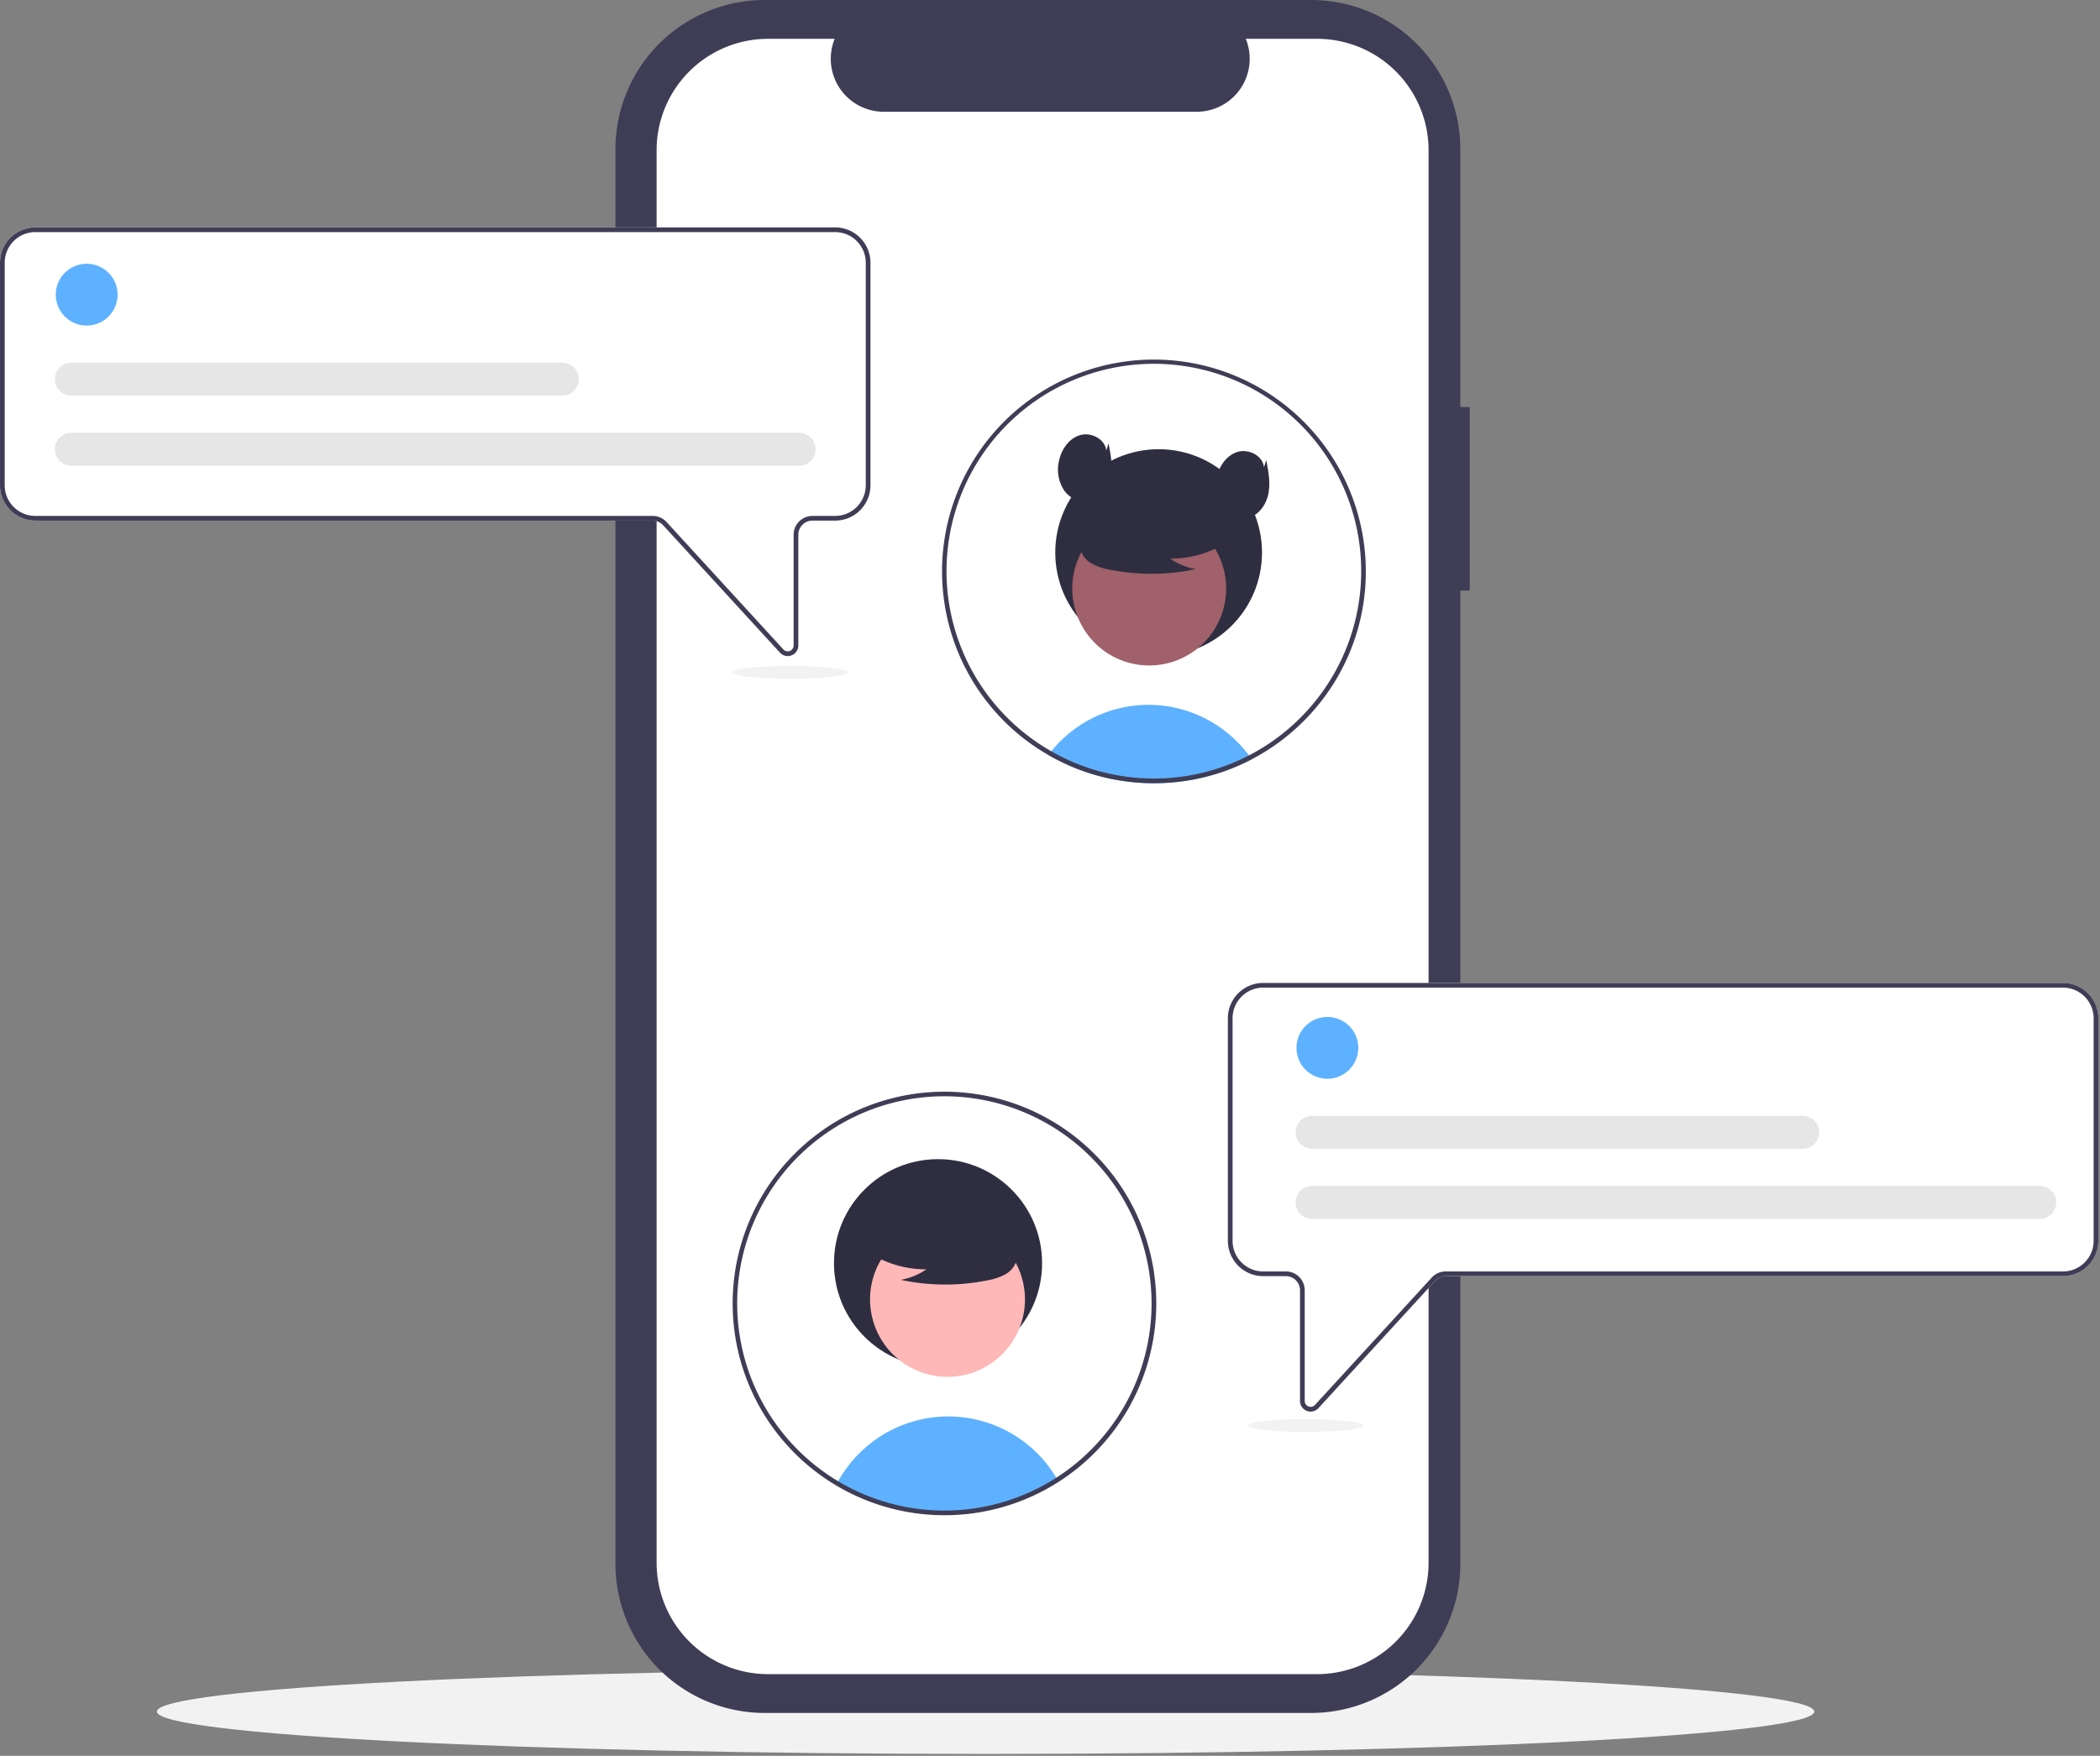
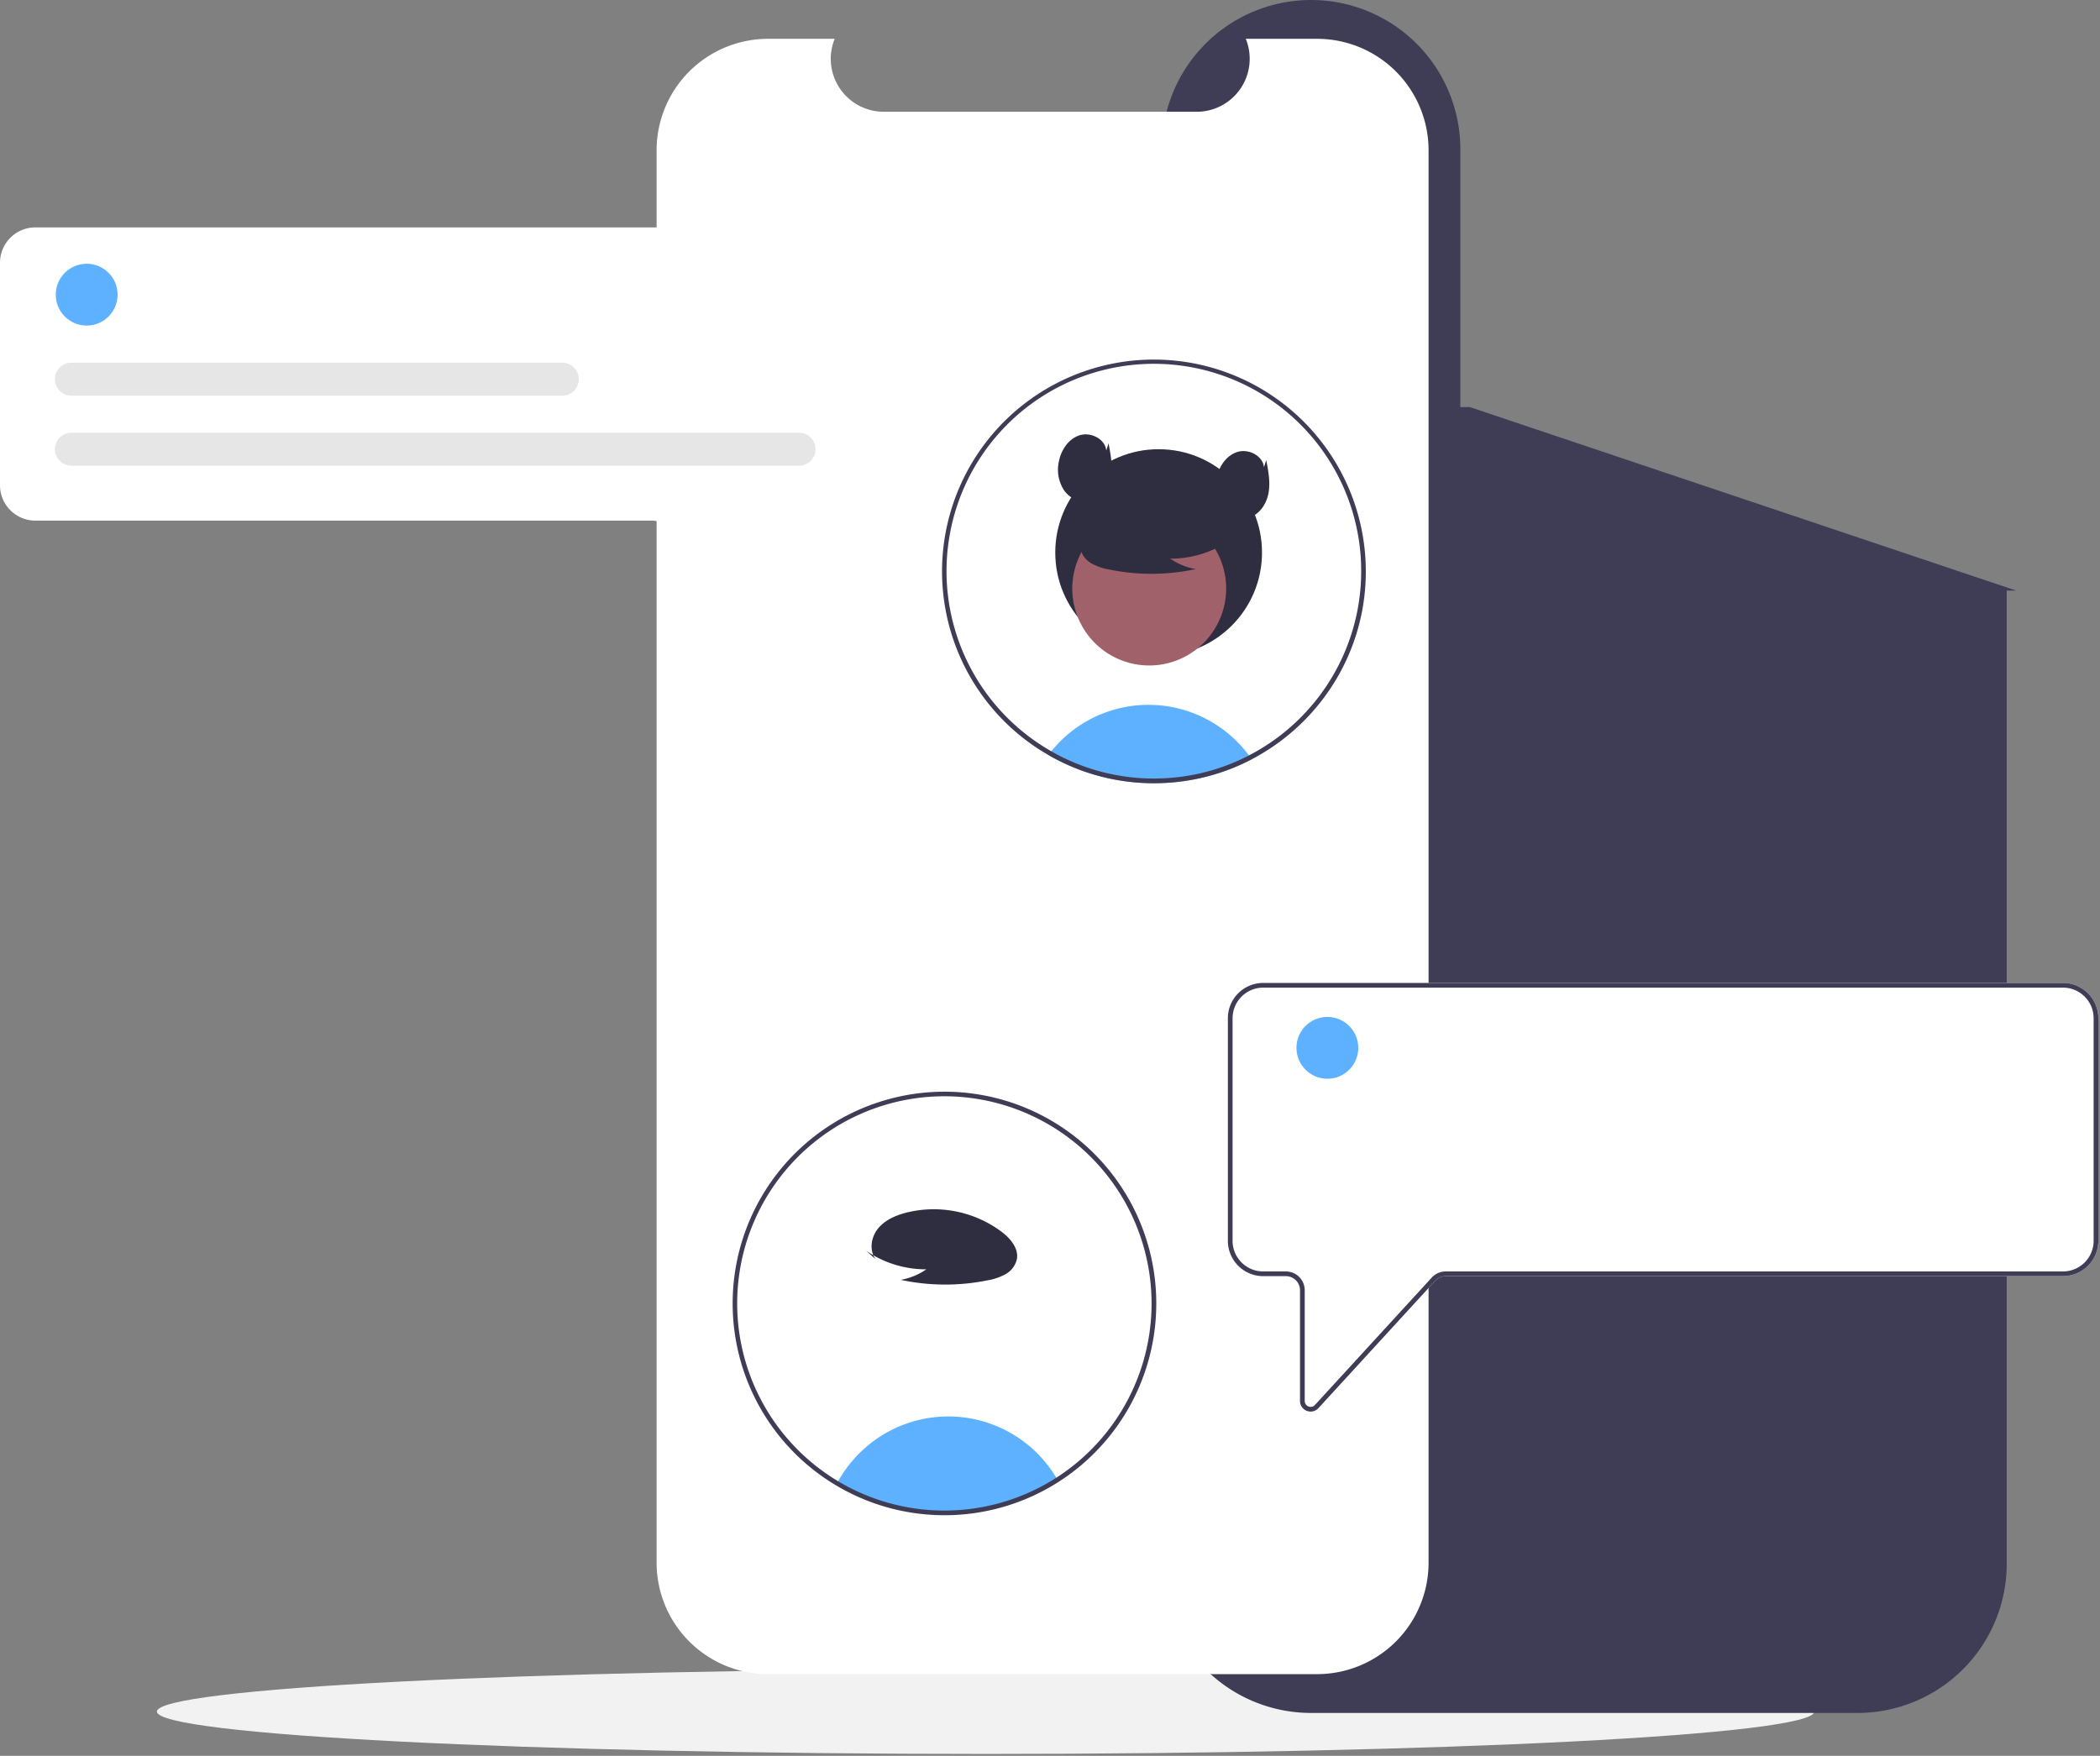
<svg xmlns="http://www.w3.org/2000/svg" width="892" height="746" fill="none">
  <rect width="100%" height="100%" fill="#808080" stroke="none" />
  <g clip-path="url(#NJxUzbgW__a)">
    <path fill="#F2F2F2" d="M418.645 745.194c194.404 0 352-8.059 352-18s-157.596-18-352-18c-194.405 0-352 8.059-352 18s157.595 18 352 18" />
-     <path fill="#3F3D56" d="M624.296 172.947h-3.999V63.402A63.403 63.403 0 0 0 556.895 0H324.808a63.404 63.404 0 0 0-63.402 63.402v600.974a63.403 63.403 0 0 0 63.402 63.402h232.087a63.405 63.405 0 0 0 63.402-63.402V250.923h3.998z" />
+     <path fill="#3F3D56" d="M624.296 172.947h-3.999V63.402A63.403 63.403 0 0 0 556.895 0a63.404 63.404 0 0 0-63.402 63.402v600.974a63.403 63.403 0 0 0 63.402 63.402h232.087a63.405 63.405 0 0 0 63.402-63.402V250.923h3.998z" />
    <path fill="#fff" d="M606.802 63.844v600.09a47.35 47.35 0 0 1-47.35 47.35h-233.2a47.35 47.35 0 0 1-47.35-47.35V63.844a47.353 47.353 0 0 1 47.35-47.35h28.29a22.507 22.507 0 0 0 20.83 30.99h132.96a22.506 22.506 0 0 0 20.83-30.99h30.29a47.353 47.353 0 0 1 47.35 47.35" />
    <path fill="#5EB1FF" d="M531.678 322.6a91 91 0 0 1-4.73 2.3q-2.19.99-4.45 1.86c-.55.21-1.11.42-1.67.63a89.4 89.4 0 0 1-13.6 3.75q-3.435.675-6.96 1.06a89 89 0 0 1-10.12.57 89.8 89.8 0 0 1-16.76-1.57c-1.44-.26-2.85-.57-4.26-.91a88.7 88.7 0 0 1-19.67-7.26c-.56-.28-1.12-.58-1.68-.87-.83-.44-1.64-.9-2.45-1.38.39-.54.81-1.07 1.24-1.59a53.04 53.04 0 0 1 78.87-4.1 54 54 0 0 1 5.06 5.86c.41.54.8 1.09 1.18 1.65" />
    <path fill="#2F2E41" d="M492.144 278.673c24.251 0 43.91-19.659 43.91-43.909 0-24.251-19.659-43.91-43.91-43.91s-43.91 19.659-43.91 43.91 19.659 43.909 43.91 43.909" />
    <path fill="#A0616A" d="M503.82 278.735c15.838-8.657 21.658-28.514 13.001-44.351s-28.515-21.658-44.352-13.001-21.658 28.515-13 44.352c8.657 15.837 28.514 21.658 44.351 13" />
    <path fill="#2F2E41" d="M522.486 229.503a44.45 44.45 0 0 1-25.402 7.85 27.2 27.2 0 0 0 10.796 4.442 89.6 89.6 0 0 1-36.61.205 23.7 23.7 0 0 1-7.664-2.632 9.7 9.7 0 0 1-4.73-6.326c-.803-4.589 2.772-8.758 6.488-11.567a47.86 47.86 0 0 1 40.216-8.037c4.493 1.161 8.993 3.124 11.911 6.731 2.918 3.608 3.783 9.17 1.002 12.885z" />
    <path fill="#3F3D56" d="M490.148 152.771a89.985 89.985 0 0 0-46.839 166.83l.58.34q.72.435 1.44.84c.81.48 1.619.94 2.449 1.38.56.29 1.12.59 1.68.87a88.8 88.8 0 0 0 19.67 7.259c1.411.34 2.82.651 4.261.911a90 90 0 0 0 16.759 1.57c1.42 0 2.831-.03 4.241-.1q2.97-.135 5.88-.47 3.525-.39 6.96-1.06a90 90 0 0 0 13.6-3.75q.842-.315 1.67-.631a82 82 0 0 0 4.449-1.859q2.4-1.08 4.731-2.3a90.8 90.8 0 0 0 37.039-35.97c.04-.08.091-.16.131-.24a89.3 89.3 0 0 0 9.65-26.411 90.054 90.054 0 0 0-88.351-107.209m77.06 132.45c-.08.14-.149.28-.229.41a88.2 88.2 0 0 1-36.481 35.32q-2.295 1.2-4.669 2.25c-1.311.59-2.65 1.15-4 1.67-.571.22-1.15.439-1.73.639a86 86 0 0 1-11.73 3.361 85 85 0 0 1-8.951 1.41c-1.85.2-3.73.34-5.62.41a86.782 86.782 0 0 1-19.869-1.431 85 85 0 0 1-9.631-2.359 88.4 88.4 0 0 1-13.989-5.671c-.52-.27-1.04-.539-1.551-.819-.73-.39-1.469-.79-2.19-1.22-.54-.3-1.08-.62-1.61-.94-.31-.18-.62-.37-.93-.56a88.07 88.07 0 0 1-41.037-87.903 88.066 88.066 0 0 1 156.592-41.277 88.07 88.07 0 0 1 7.625 96.71" />
    <path fill="#2F2E41" d="M469.905 191.46c-.472-4.968-6.558-8.027-11.318-6.526s-7.884 6.293-8.828 11.193a16.04 16.04 0 0 0 2.165 12.122c2.406 3.463 6.827 5.623 10.95 4.744 4.707-1.003 7.968-5.599 8.901-10.321s.007-9.589-.918-14.312zM536.89 198.557c-.473-4.968-6.559-8.026-11.318-6.526-4.76 1.501-7.884 6.293-8.829 11.193a16.06 16.06 0 0 0 2.165 12.123c2.406 3.462 6.827 5.623 10.95 4.744 4.707-1.004 7.968-5.6 8.902-10.321.933-4.722.006-9.59-.919-14.313z" />
    <path fill="#fff" d="M334.584 278.739a4.47 4.47 0 0 1-3.307-1.465l-49.622-54.133a6.023 6.023 0 0 0-4.426-1.947H15.009A15.03 15.03 0 0 1 0 206.185v-94.563a15.027 15.027 0 0 1 15.01-15.01h339.724a15.027 15.027 0 0 1 15.01 15.01v94.563a15.03 15.03 0 0 1-15.01 15.009h-9.631a6.01 6.01 0 0 0-6.004 6.005v47.033a4.48 4.48 0 0 1-2.871 4.196 4.5 4.5 0 0 1-1.644.311" />
-     <path fill="#3F3D56" d="M334.584 278.739a4.47 4.47 0 0 1-3.307-1.465l-49.622-54.133a6.023 6.023 0 0 0-4.426-1.947H15.009A15.03 15.03 0 0 1 0 206.185v-94.563a15.027 15.027 0 0 1 15.01-15.01h339.724a15.027 15.027 0 0 1 15.01 15.01v94.563a15.03 15.03 0 0 1-15.01 15.009h-9.631a6.01 6.01 0 0 0-6.004 6.005v47.033a4.48 4.48 0 0 1-2.871 4.196 4.5 4.5 0 0 1-1.644.311M15.009 98.613A13.026 13.026 0 0 0 2 111.622v94.563a13.023 13.023 0 0 0 13.01 13.009h262.219a8.02 8.02 0 0 1 5.9 2.596l49.622 54.133a2.51 2.51 0 0 0 2.752.641 2.5 2.5 0 0 0 1.596-2.332v-47.033a8.01 8.01 0 0 1 8.004-8.005h9.631a13.024 13.024 0 0 0 13.01-13.009v-94.563a13.025 13.025 0 0 0-13.01-13.01z" />
    <path fill="#5EB1FF" d="M36.817 138.327c7.254 0 13.134-5.88 13.134-13.134 0-7.253-5.88-13.133-13.134-13.133-7.253 0-13.133 5.88-13.133 13.133 0 7.254 5.88 13.134 13.133 13.134" />
    <path fill="#E6E6E6" d="M339.413 197.867H30.333a7.02 7.02 0 0 1-4.958-2.049 7 7 0 0 1-1.52-7.638 7.005 7.005 0 0 1 6.478-4.323h309.08a7.01 7.01 0 0 1 6.997 7.005 7.004 7.004 0 0 1-6.997 7.005M238.721 168.097H30.333a7.02 7.02 0 0 1-4.958-2.049 7 7 0 0 1-1.52-7.638 7.005 7.005 0 0 1 6.478-4.323h208.388a7.006 7.006 0 1 1 0 14.01" />
    <path fill="#fff" d="M555.066 599.428a4.475 4.475 0 0 1-2.87-4.196v-47.033a6.01 6.01 0 0 0-6.005-6.005h-9.631a15.03 15.03 0 0 1-15.009-15.009v-94.563a15.024 15.024 0 0 1 15.009-15.009h339.725a15.024 15.024 0 0 1 15.009 15.009v94.563a15.024 15.024 0 0 1-15.009 15.009H614.066a6.023 6.023 0 0 0-4.427 1.947l-49.622 54.133a4.466 4.466 0 0 1-4.951 1.154" />
    <path fill="#3F3D56" d="M555.066 599.428a4.475 4.475 0 0 1-2.87-4.196v-47.033a6.01 6.01 0 0 0-6.005-6.005h-9.631a15.03 15.03 0 0 1-15.009-15.009v-94.563a15.024 15.024 0 0 1 15.009-15.009h339.725a15.024 15.024 0 0 1 15.009 15.009v94.563a15.024 15.024 0 0 1-15.009 15.009H614.066a6.023 6.023 0 0 0-4.427 1.947l-49.622 54.133a4.466 4.466 0 0 1-4.951 1.154M536.56 419.613a13.024 13.024 0 0 0-13.009 13.009v94.563a13.02 13.02 0 0 0 13.009 13.009h9.631a8.01 8.01 0 0 1 8.005 8.005v47.033a2.503 2.503 0 0 0 4.347 1.691l49.622-54.133a8.03 8.03 0 0 1 5.901-2.596h262.219a13.025 13.025 0 0 0 13.009-13.009v-94.563a13.02 13.02 0 0 0-13.009-13.009z" />
    <path fill="#5EB1FF" d="M449.178 628.711a89.07 89.07 0 0 1-93.651 1.49 54.1 54.1 0 0 1 9.401-12.65 53.426 53.426 0 0 1 67.237-6.948 53.4 53.4 0 0 1 16.672 17.518c.11.19.23.39.341.59" />
-     <path fill="#2F2E41" d="M398.444 580.89c24.412 0 44.201-19.79 44.201-44.202s-19.789-44.201-44.201-44.201-44.202 19.79-44.202 44.201 19.79 44.202 44.202 44.202" />
-     <path fill="#FFB8B8" d="M431.333 567.866c8.715-15.943 2.856-35.932-13.086-44.647s-35.932-2.856-44.647 13.087-2.856 35.931 13.087 44.646 35.931 2.856 44.646-13.086" />
    <path fill="#2F2E41" d="M367.898 531.393a44.75 44.75 0 0 0 25.571 7.903 27.4 27.4 0 0 1-10.867 4.471 90.2 90.2 0 0 0 36.853.207 23.9 23.9 0 0 0 7.715-2.65 9.8 9.8 0 0 0 3.059-2.677 9.8 9.8 0 0 0 1.703-3.692c.808-4.619-2.791-8.815-6.531-11.643a48.17 48.17 0 0 0-40.484-8.09c-4.523 1.169-9.053 3.144-11.99 6.776-2.938 3.631-3.808 9.23-1.009 12.97z" />
    <path fill="#3F3D56" d="M401.147 643.77a89.97 89.97 0 0 1-89.035-77.217 89.972 89.972 0 1 1 137.606 62.999 89.88 89.88 0 0 1-48.571 14.218m0-178a88.007 88.007 0 0 0-62.239 150.24 88 88 0 0 0 95.914 19.076 88.01 88.01 0 0 0 54.325-81.316 88.1 88.1 0 0 0-88-88" />
    <path fill="#5EB1FF" d="M563.817 458.327c7.254 0 13.134-5.88 13.134-13.134 0-7.253-5.88-13.133-13.134-13.133-7.253 0-13.133 5.88-13.133 13.133 0 7.254 5.88 13.134 13.133 13.134" />
-     <path fill="#E6E6E6" d="M866.413 517.867h-309.08a7.02 7.02 0 0 1-4.958-2.049 7.02 7.02 0 0 1-2.055-4.956 7.01 7.01 0 0 1 4.33-6.474 7 7 0 0 1 2.683-.531h309.08a7 7 0 0 1 7.005 7.005 7.004 7.004 0 0 1-7.005 7.005M765.721 488.097H557.333a7.02 7.02 0 0 1-4.958-2.049 7 7 0 0 1-1.521-2.273 7.02 7.02 0 0 1 0-5.365 7.02 7.02 0 0 1 3.796-3.792 7 7 0 0 1 2.683-.531h208.388a7.01 7.01 0 0 1 6.997 7.005 7.004 7.004 0 0 1-6.997 7.005" />
-     <path fill="#F2F2F2" d="M554.645 608.381c13.533 0 24.503-1.218 24.503-2.72s-10.97-2.72-24.503-2.72c-13.534 0-24.504 1.218-24.504 2.72s10.97 2.72 24.504 2.72M335.645 288.381c13.533 0 24.504-1.218 24.504-2.72s-10.971-2.72-24.504-2.72-24.504 1.218-24.504 2.72 10.97 2.72 24.504 2.72" />
  </g>
  <defs>
    <clipPath id="NJxUzbgW__a">
      <path fill="#fff" d="M0 0h891.295v745.194H0z" />
    </clipPath>
  </defs>
</svg>